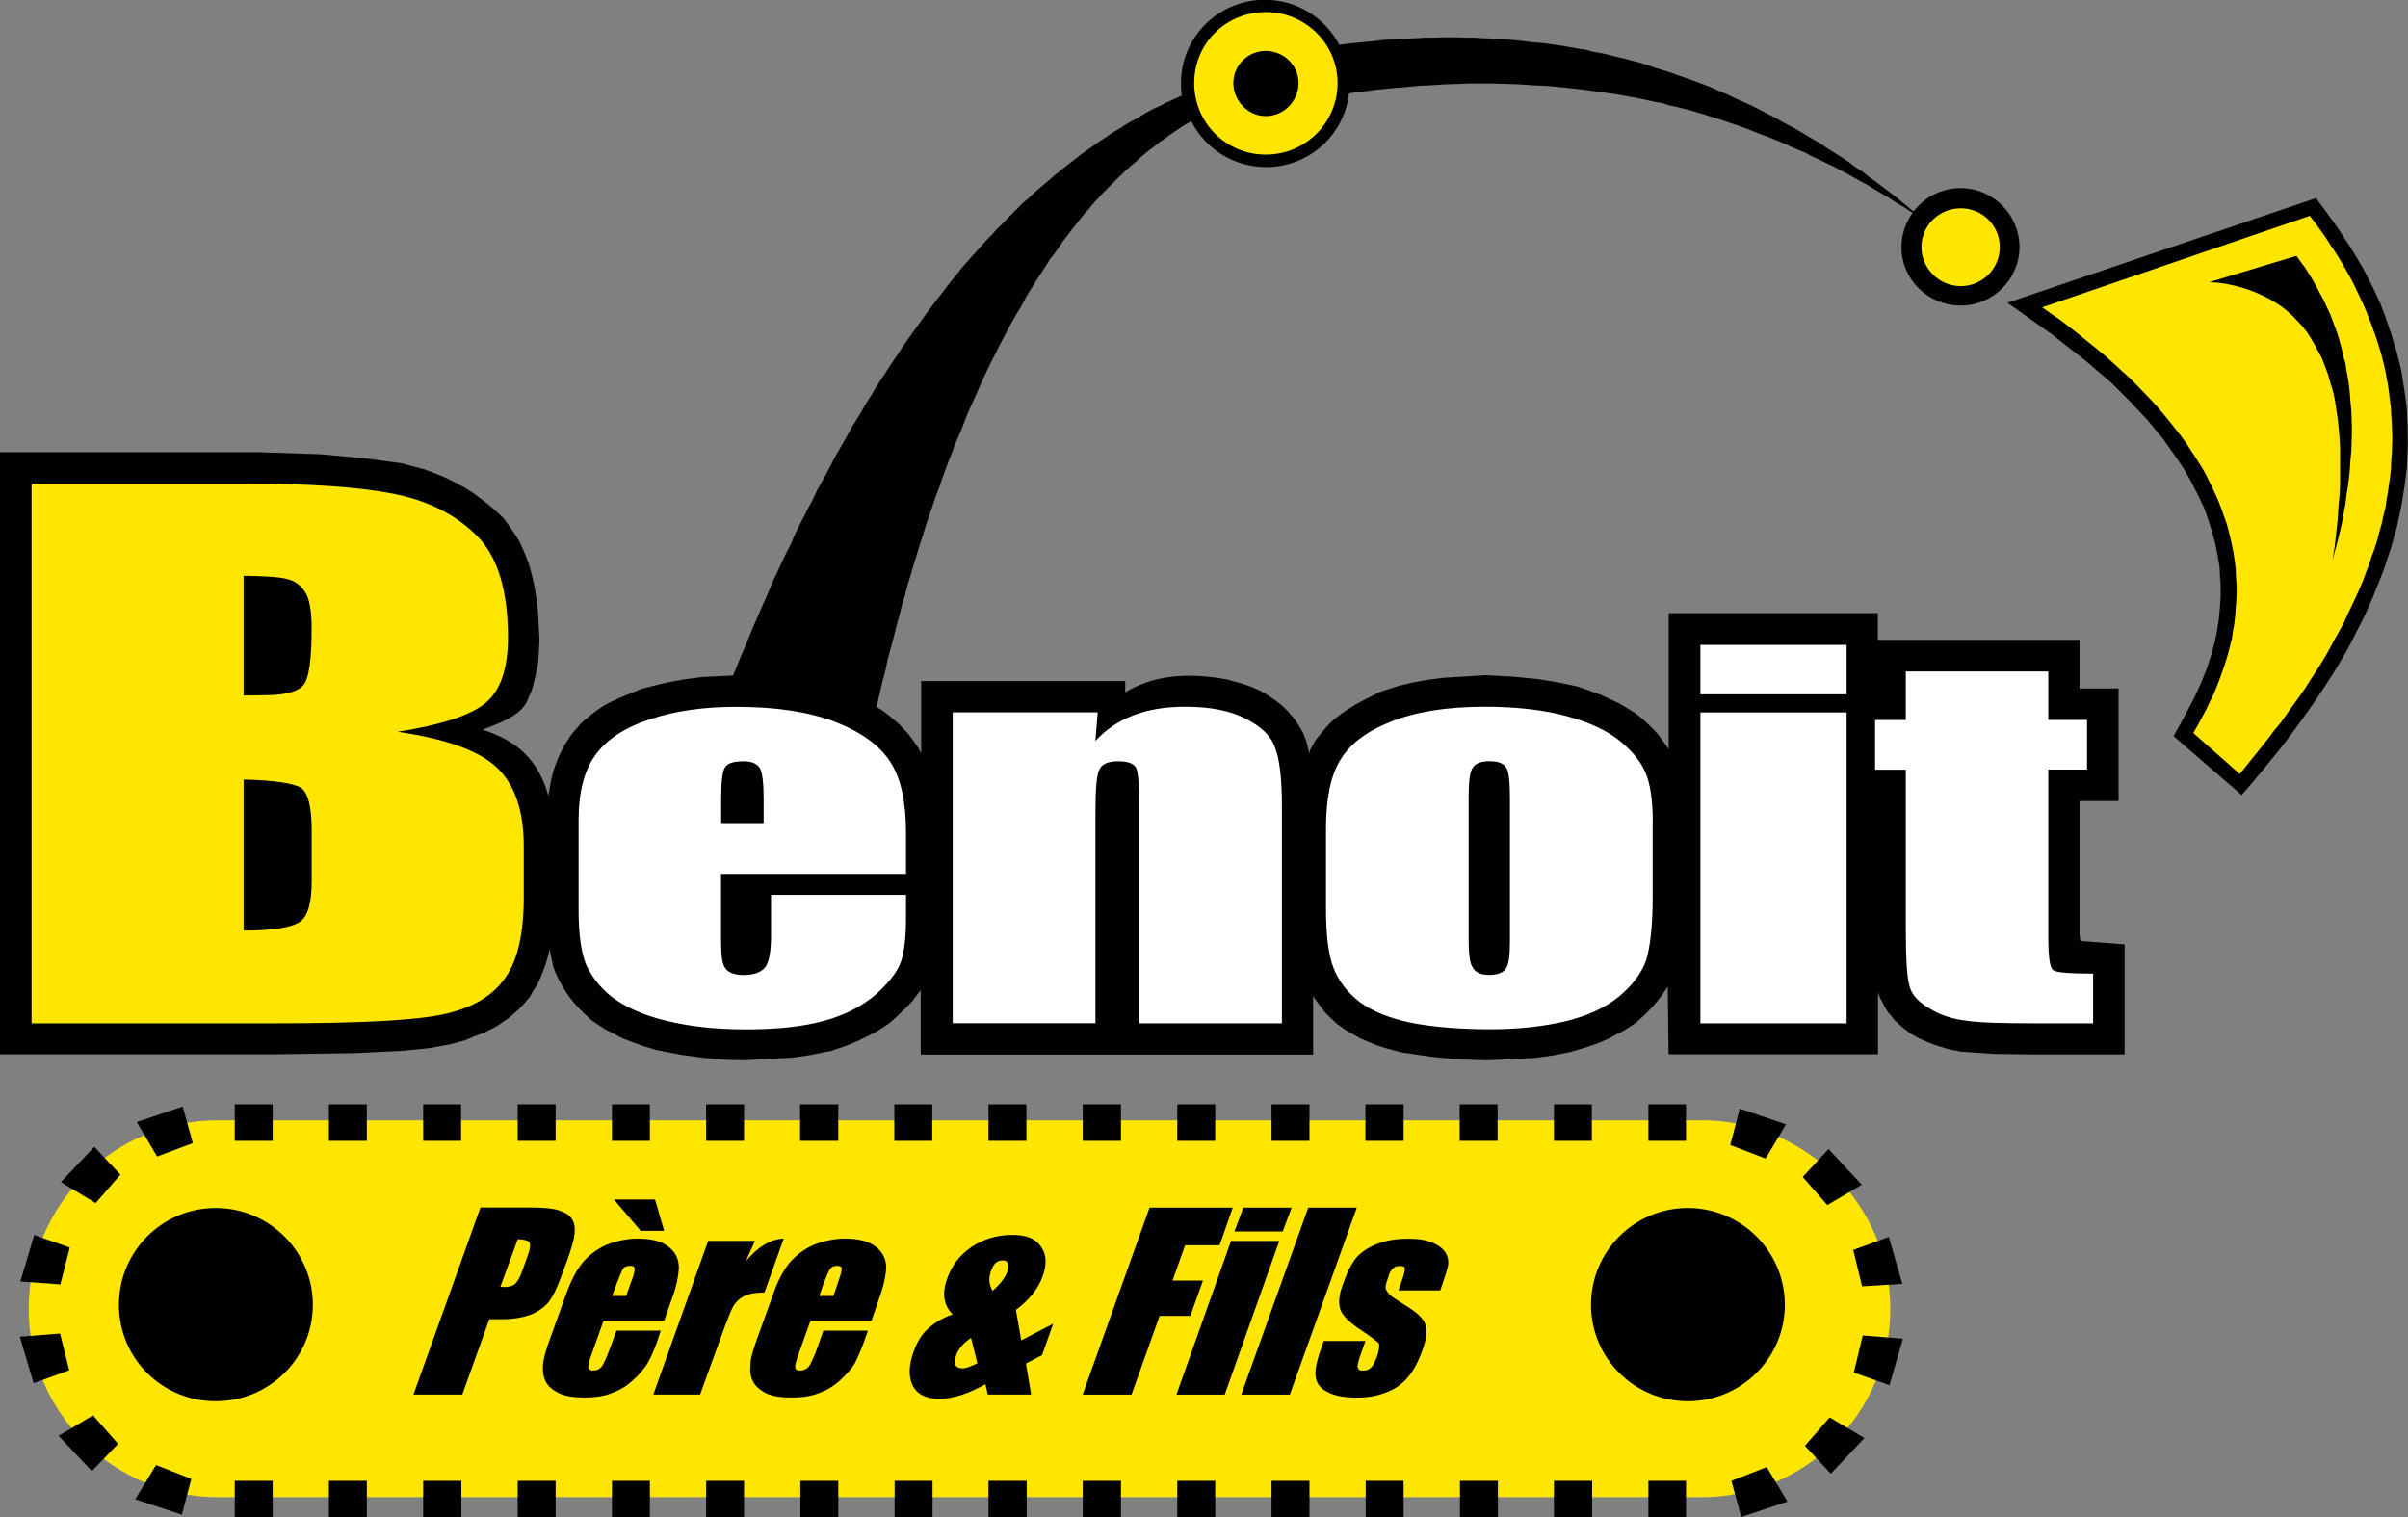
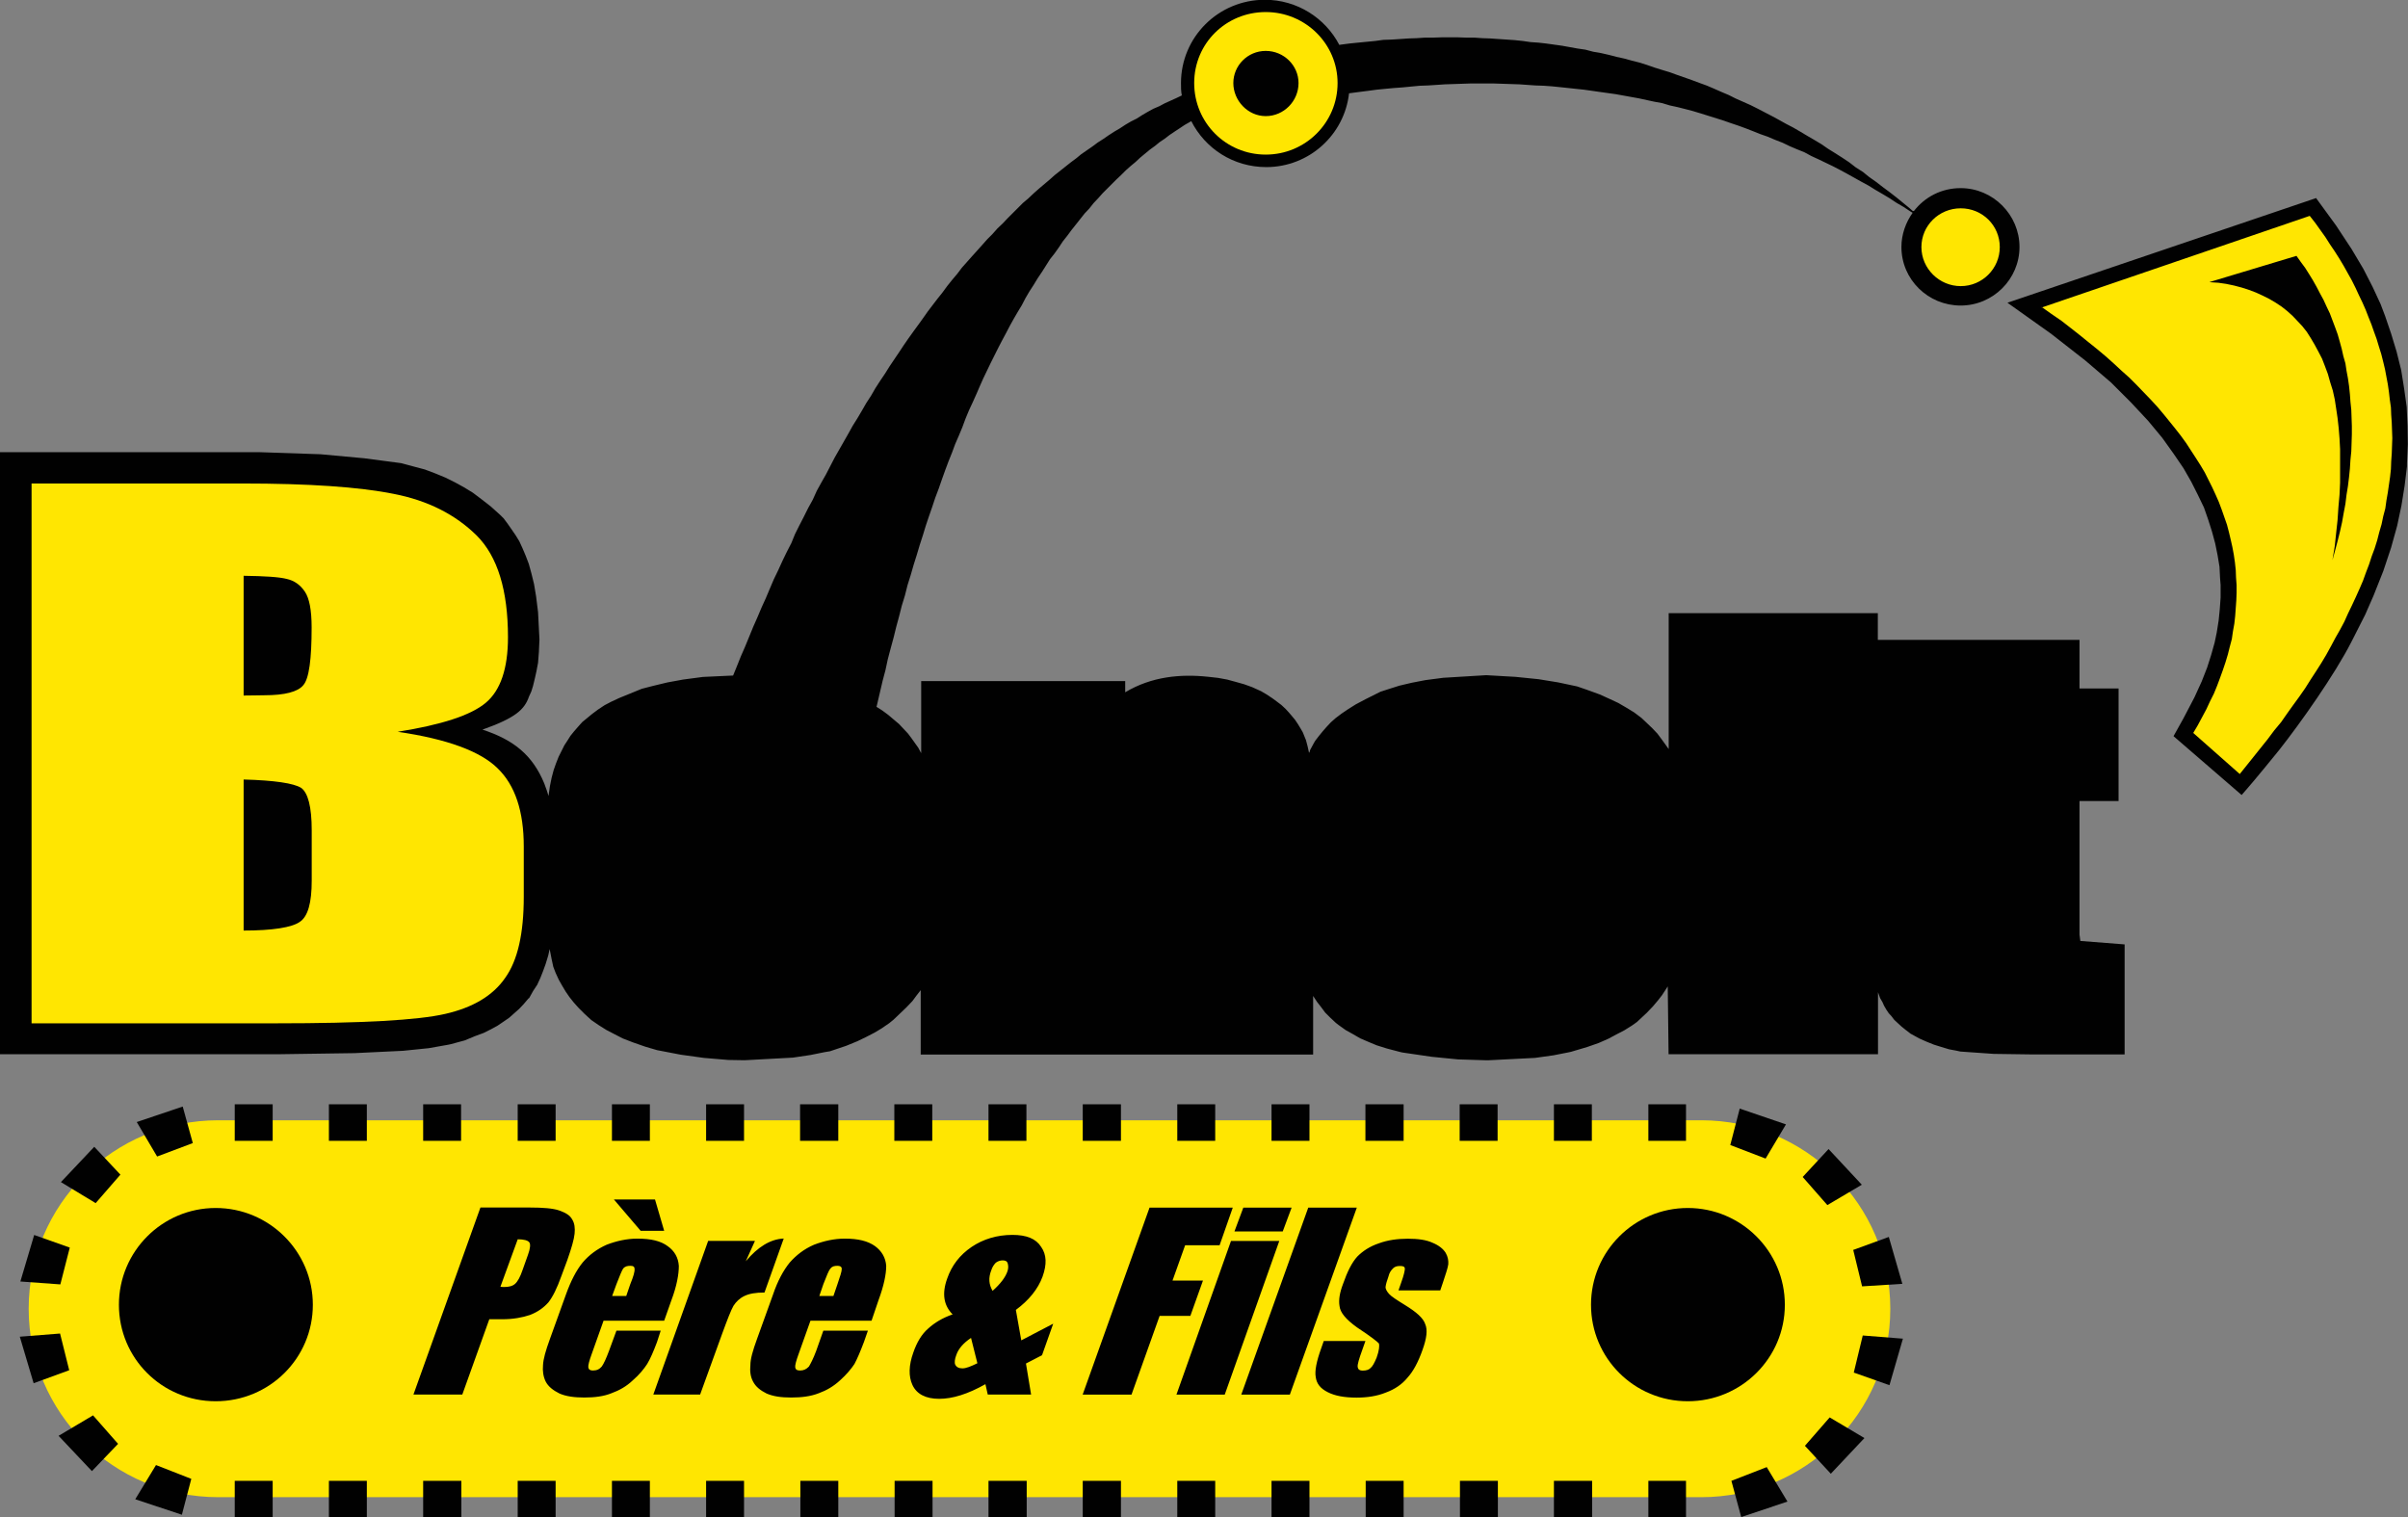
<svg xmlns="http://www.w3.org/2000/svg" id="b" data-name="Calque 2" viewBox="0 0 257.78 162.41">
  <rect x="0" y="0" width="257.78" height="162.41" fill="#808080" stroke="none" />
  <g id="c" data-name="Calque 1">
    <g>
      <path d="M202.36,140.11c0,11.13-9.07,20.17-20.24,20.17H23.37c-11.23,0-20.3-9.04-20.3-20.17s9.07-20.18,20.3-20.18H182.12c11.16,0,20.24,9.04,20.24,20.18Z" style="fill: #ffe601; fill-rule: evenodd;" />
      <path d="M204.88,22.6c1.17-1.51,2.95-2.46,5.01-2.46,3.47,0,6.3,2.86,6.3,6.3s-2.83,6.27-6.3,6.27-6.34-2.77-6.34-6.27c0-1.35,.46-2.61,1.2-3.66l-.25-.15-.74-.49-.74-.43-.74-.49-.77-.46-.74-.43-.74-.46-.74-.4-.77-.43-.77-.43-.74-.4-.77-.4-.77-.37-.77-.37-.8-.37-.74-.4-.77-.31-.8-.34-.77-.37-.8-.31-.8-.34-.8-.28-.77-.31-.8-.31-.77-.28-.83-.28-.8-.28-.8-.25-.8-.25-.8-.25-.83-.25-.8-.21-.83-.21-.83-.18-.83-.25-.83-.15-.83-.18-.83-.18-.83-.15-.83-.15-.83-.15-.86-.12-.86-.12-.83-.12-.86-.12-.86-.09-.83-.09-.86-.09-.89-.09-.83-.06-.89-.03-.86-.06-.86-.06-.89-.03-.89-.03-.89-.03h-2.65l-.89,.03-.89,.03-.89,.03-.89,.06-.92,.06-.86,.03-.95,.09-.92,.09-.86,.06-.95,.09-.92,.09-.89,.12-.95,.12-1.14,.15c-.49,4.43-4.27,7.9-8.86,7.9-3.54,0-6.55-2-8.03-4.92l-.15,.09-.55,.31-.55,.37-.52,.34-.55,.37-.52,.4-.55,.37-.49,.4-.55,.4-.52,.43-.52,.43-.49,.46-.52,.43-.52,.46-.49,.49-.52,.49-.46,.46-.52,.52-.49,.49-.49,.55-.49,.52-.46,.58-.49,.52-.46,.58-.49,.62-.46,.58-.46,.62-.46,.58-.43,.65-.46,.65-.49,.62-.43,.68-.43,.68-.46,.68-.43,.71-.46,.71-.4,.68-.4,.77-.43,.71-.43,.74-.43,.77-.4,.77-.43,.8-.4,.77-.4,.8-.4,.8-.4,.83-.4,.83-.37,.83-.37,.86-.4,.89-.4,.86-.37,.89-.34,.92-.37,.89-.4,.92-.34,.92-.37,.92-.37,.99-.34,.95-.34,.98-.37,.98-.34,1.02-.34,.98-.34,1.01-.31,1.02-.34,1.05-.31,1.04-.34,1.08-.31,1.08-.34,1.08-.28,1.11-.34,1.11-.28,1.11-.31,1.14-.28,1.14-.31,1.14-.31,1.17-.25,1.17-.31,1.17-.28,1.2-.28,1.2-.09,.37,.49,.31,.18,.12,.58,.43,.58,.49,.58,.49,.49,.52,.46,.49,.37,.49,.37,.52,.37,.52,.31,.58v-7.72h21.84v1.2c2.83-1.69,5.91-1.97,8.86-1.66l1.08,.12,.98,.18,.92,.25,.89,.25,.86,.31,.95,.43,.58,.34,.65,.43,.46,.34,.49,.37,.46,.43,.34,.37,.34,.4,.31,.37,.31,.46,.28,.46,.25,.43,.25,.62,.09,.22,.18,.68,.15,.68,.06-.09,.06-.22,.4-.74,.15-.25,.4-.52,.4-.49,.43-.49,.43-.46,.52-.46,.65-.49,.68-.46,.83-.52,1.04-.55,1.6-.8,.86-.28,1.17-.37,1.32-.31,1.45-.28,1.91-.25,4.61-.28,3.14,.18,2.46,.25,2.09,.34,2.03,.43,1.08,.37,1.35,.49,1.08,.49,.92,.43,.89,.52,.8,.49,.77,.58,.49,.46,.68,.65,.55,.58,.43,.58,.4,.55,.37,.52v-14.55h22.39v2.86h21.59v5.2h4.18v12.05h-4.18v14.3l.09,.68,4.74,.37v11.78h-9.78l-4.24-.06-3.57-.25-.4-.09-.8-.15-.83-.25-.8-.25-.77-.31-.77-.34-.95-.52-.52-.4-.46-.37-.4-.37-.37-.34-.28-.37-.31-.34-.25-.37-.25-.43-.18-.4-.25-.43-.22-.62v6.64h-22.42l-.09-7.26-.28,.43-.34,.52-.43,.55-.55,.65-.65,.68-1.05,.98-.52,.37-.83,.52-.83,.43-.86,.46-1.04,.46-1.23,.43-1.75,.52-.28,.06-1.57,.31-2,.28-4.92,.25h-.43l-2.89-.09-2.83-.28-3.14-.46-.37-.09-1.29-.34-1.08-.34-.89-.37-.86-.37-.8-.46-.77-.43-.77-.55-.28-.22-.62-.58-.52-.52-.43-.58-.43-.55-.43-.65v6.27h-42.01v-6.89l-.43,.55-.46,.62-.65,.68-1.38,1.32-.46,.37-.8,.55-.77,.46-.89,.46-.95,.46-1.2,.49-1.72,.58-.55,.09-1.54,.31-1.88,.28-5.17,.28-1.75-.03-2.61-.22-2.46-.34-2.55-.49-1.26-.37-1.32-.46-1.11-.43-.89-.46-.83-.43-.83-.52-.8-.55-.71-.65-.65-.65-.52-.58-.46-.58-.4-.58-.37-.62-.37-.65-.34-.74-.25-.65-.18-.83-.18-.92-.03-.15-.15,.68-.28,.92-.28,.77-.28,.71-.34,.74-.43,.65-.43,.77-.09,.06-.49,.58-.49,.52-.52,.46-.55,.49-.58,.4-.68,.46-.68,.37-.8,.4-.92,.34-1.11,.46-1.48,.4-.28,.06-2.09,.37-2.74,.28-5.2,.25-8.33,.12H0V48.41H27.83l6.49,.22,4.67,.43,3.94,.52,.12,.03,1.26,.34,1.17,.31,1.14,.43,1.11,.46,.98,.49,.95,.52,.95,.58,.98,.74,.95,.74,1.02,.92,.37,.37,.43,.58,.43,.62,.4,.58,.4,.65,.34,.74,.34,.8,.34,.89,.28,1.02,.28,1.14,.22,1.32,.21,1.69,.15,2.92-.06,1.32-.09,1.17-.18,.95-.18,.8-.18,.74-.18,.58-.25,.55c-.49,1.41-1.45,2.28-4.98,3.54,3.32,1.08,5.35,2.71,6.61,5.75l.28,.77,.18,.58,.15-1.05,.18-.89,.22-.83,.25-.71,.28-.71,.31-.62,.31-.62,.34-.52,.31-.49,.37-.46,.4-.46,.49-.55,.49-.4,.52-.43,.65-.49,.74-.49,.71-.37,.86-.4,2.4-.98,1.2-.31,1.54-.37,1.69-.31,2.12-.28,3.23-.15,.4-.98,.43-1.08,.46-1.05,.43-1.05,.43-1.05,.46-1.04,.43-1.02,.46-1.01,.43-1.02,.43-1.01,.46-.95,.46-1.01,.46-.95,.49-.95,.4-.98,.46-.92,.49-.95,.46-.92,.49-.89,.43-.95,.49-.89,.49-.86,.46-.89,.46-.89,.49-.86,.49-.86,.49-.86,.46-.83,.52-.83,.49-.83,.46-.8,.52-.8,.46-.8,.52-.8,.52-.77,.46-.74,.52-.77,.52-.77,.49-.74,.49-.71,.55-.77,.52-.71,.49-.68,.52-.74,.52-.68,.52-.68,.52-.65,.52-.71,.52-.65,.55-.65,.49-.65,.55-.62,.55-.62,.55-.61,.52-.58,.55-.62,.55-.55,.55-.62,.55-.52,.52-.55,.55-.55,.55-.55,.55-.55,.58-.49,.55-.52,.55-.49,.58-.49,.58-.49,.55-.49,.58-.46,.58-.46,.58-.46,.58-.43,.52-.43,.62-.43,.58-.4,.58-.43,.58-.37,.58-.4,.62-.4,.58-.34,.61-.4,.58-.34,.62-.31,.58-.37,.58-.34,.62-.34,.65-.28,.58-.31,.62-.28,.62-.28,.58-.28c-.09-.43-.09-.86-.09-1.32,0-4.92,4-8.92,8.98-8.92,3.44,0,6.46,1.94,7.97,4.83l.18-.03,.92-.12,.89-.09,.92-.09,.92-.09,.89-.12,.89-.03,.92-.06,.86-.06,.89-.03,.89-.06h.89l.89-.03h1.75l.86,.03h.89l.86,.06,.86,.03,.86,.06,.89,.06,.86,.06,.86,.09,.83,.12,.86,.06,.8,.09,.86,.12,.86,.12,.83,.15,.83,.15,.83,.12,.83,.22,.86,.15,.83,.19,.8,.21,.83,.18,.8,.22,.83,.21,.8,.25,.8,.28,.8,.25,.83,.25,.77,.28,.8,.28,.8,.28,.83,.31,.77,.28,.8,.34,.77,.34,.8,.34,.74,.37,.77,.34,.83,.37,.74,.37,.77,.4,.77,.4,.74,.4,.77,.43,.77,.4,.74,.43,.77,.46,.74,.43,.77,.46,.71,.49,.74,.46,.77,.49,.74,.49,.71,.55,.77,.49,.68,.55,.74,.52,.71,.55,.74,.55,.71,.55,.71,.58,.71,.58,.31,.28Zm43.05-1.41l2.15,2.95,1.66,2.52,1.26,2.12,.98,1.91,.86,1.85,.49,1.29,.65,1.91,.58,1.91,.49,1.97,.31,1.94,.28,2,.09,2.03,.03,1.97-.09,2v.37l-.25,2.06-.34,2.12-.46,2.18-.65,2.34-.83,2.49-1.05,2.65-.89,2.03-1.48,2.92c-1.81,3.54-5.44,8.67-7.72,11.56-2.34,2.89-3.35,4.06-4.03,4.83l-7.29-6.3,1.08-1.94,1.17-2.24,.77-1.69,.58-1.48,.43-1.35,.37-1.32,.22-1.05,.21-1.32,.12-1.2,.09-1.26v-1.32l-.06-.77-.06-1.2-.21-1.26-.25-1.23-.34-1.26-.4-1.26-.46-1.32-.65-1.35-.71-1.41-.83-1.45-1.05-1.54-1.23-1.72-1.51-1.82-1.81-1.94-2.18-2.18-2.74-2.34-3.66-2.86-4.67-3.32,33-11.19Z" style="fill: #010101; fill-rule: evenodd;" />
      <path d="M143.19,8.89c0,4.24-3.44,7.66-7.69,7.66s-7.66-3.41-7.66-7.66,3.41-7.6,7.66-7.6,7.69,3.41,7.69,7.6Zm-4.18,0c0-1.88-1.57-3.44-3.51-3.44s-3.47,1.57-3.47,3.44,1.54,3.54,3.47,3.54,3.51-1.6,3.51-3.54Zm75.07,17.56c0,2.31-1.88,4.18-4.18,4.18s-4.21-1.88-4.21-4.18,1.88-4.15,4.21-4.15,4.18,1.85,4.18,4.15ZM3.38,51.76H25.93c7.14,0,12.52,.37,16.21,1.11,3.66,.71,6.61,2.21,8.89,4.46,2.24,2.24,3.35,5.87,3.35,10.89,0,3.35-.8,5.69-2.37,7.01-1.6,1.35-4.77,2.37-9.44,3.11,5.29,.77,8.86,2.09,10.7,3.91,1.88,1.82,2.8,4.61,2.8,8.37v5.38c0,3.94-.65,6.83-2,8.7-1.32,1.91-3.47,3.17-6.4,3.84-2.92,.68-8.98,1.01-18.08,1.01H3.38V51.76Zm22.7,31.68v16.18c3.14,0,5.17-.34,6-.92,.89-.58,1.29-2.06,1.29-4.43v-5.38c0-2.52-.4-4.03-1.14-4.55-.8-.49-2.83-.8-6.15-.89Zm0-21.8v12.82c.95,0,1.69-.03,2.21-.03,2.21,0,3.6-.37,4.18-1.08,.62-.71,.89-2.8,.89-6.18,0-1.88-.25-3.11-.71-3.81-.49-.74-1.14-1.2-1.94-1.38-.8-.21-2.37-.31-4.64-.34Zm192.49-28.72l28.69-9.81,.58,.74,.55,.77,.55,.77,.49,.77,.52,.77,.49,.77,.46,.77,.43,.77,.43,.77,.4,.8,.37,.8,.37,.77,.34,.77,.31,.8,.31,.77,.28,.8,.28,.77,.25,.83,.25,.8,.21,.83,.19,.8,.15,.8,.15,.8,.12,.83,.09,.8,.12,.83,.03,.8,.06,.83,.03,.83,.03,.83-.03,.83-.03,.83-.06,.83-.03,.83-.09,.83-.12,.83-.12,.83-.15,.86-.12,.86-.22,.83-.18,.86-.25,.86-.22,.86-.28,.89-.31,.83-.28,.86-.34,.89-.31,.86-.37,.86-.4,.89-.4,.86-.43,.89-.4,.89-.46,.86-.49,.86-.49,.92-.49,.89-.55,.92-.55,.86-.58,.89-.58,.92-.62,.89-.65,.89-.68,.95-.62,.89-.74,.89-.71,.95-2.98,3.72-4.98-4.4,.49-.83,.46-.86,.46-.86,.37-.8,.43-.86,.34-.83,.31-.83,.31-.86,.28-.83,.25-.83,.21-.83,.22-.83,.12-.83,.15-.83,.09-.83,.06-.83,.06-.83,.03-.8v-.83l-.06-.8-.03-.8-.09-.83-.12-.83-.15-.8-.18-.8-.19-.8-.21-.8-.28-.8-.28-.8-.31-.83-.34-.77-.37-.8-.4-.8-.4-.8-.46-.77-.49-.77-.52-.8-.52-.8-.58-.8-.58-.74-.62-.77-.65-.8-.65-.77-.71-.77-.77-.8-.74-.77-.77-.77-.83-.74-.83-.77-.86-.77-.92-.77-.92-.74-.95-.77-.98-.77-.99-.77-1.08-.74-1.04-.74Zm17.99-2.71l.92,.06,.83,.12,.86,.18,.83,.22,.77,.25,.74,.28,.74,.34,.68,.34,.68,.4,.65,.43,.58,.46,.58,.52,.52,.55,.52,.55,.49,.62,.43,.68,.4,.68,.4,.74,.4,.77,.31,.8,.31,.83,.25,.89,.28,.89,.21,.95,.15,.98,.15,1.01,.12,1.08,.09,1.11,.06,1.14v3.6l-.06,1.29-.12,1.35-.09,1.35-.15,1.38-.15,1.41-.25,1.51,.28-1.02,.28-1.05,.25-1.01,.22-.98,.18-1.02,.18-.95,.12-.98,.15-.92,.12-.98,.09-.89,.06-.95,.09-.89,.03-.92,.03-.92v-.89l-.03-.86-.03-.86-.09-.86-.06-.83-.09-.86-.12-.83-.15-.8-.12-.8-.22-.77-.18-.8-.21-.77-.22-.77-.28-.77-.28-.74-.28-.74-.34-.71-.34-.74-.37-.68-.37-.71-.4-.71-.4-.65-.43-.68-.46-.62-.46-.65-9.29,2.8Z" style="fill: #ffe601; fill-rule: evenodd;" />
-       <path d="M219.27,71.87v5.2h4.15v5.32h-4.15v17.84c0,2.15,.15,3.35,.52,3.63,.34,.25,1.75,.37,4.28,.37v5.32h-6.15c-3.51,0-5.97-.06-7.44-.28-1.51-.18-2.83-.62-3.94-1.32-1.17-.68-1.88-1.45-2.12-2.37-.28-.89-.4-2.98-.4-6.27v-16.91h-3.29v-5.32h3.29v-5.2h15.25Zm-21.59,4.4v33.28h-15.65v-33.28h15.65Zm0-7.23v5.29h-15.65v-5.29h15.65Zm-20.76,18.94v8.15c0,3.04-.28,5.23-.68,6.61-.46,1.38-1.48,2.74-2.92,3.94-1.51,1.23-3.41,2.09-5.72,2.65-2.34,.55-5.01,.86-8.03,.86-3.38,0-6.24-.25-8.58-.71-2.31-.49-4.18-1.26-5.47-2.24-1.26-.98-2.21-2.18-2.77-3.63-.55-1.41-.8-3.54-.8-6.33v-8.58c0-3.11,.46-5.54,1.48-7.26,1.02-1.75,2.83-3.14,5.47-4.18,2.58-1.04,5.94-1.6,10.03-1.6,3.41,0,6.37,.34,8.83,1.02,2.43,.65,4.34,1.57,5.66,2.65,1.35,1.11,2.24,2.21,2.74,3.41,.49,1.14,.77,2.89,.77,5.26Zm-15.28-2.58c0-1.72-.12-2.83-.4-3.23-.28-.46-.89-.68-1.78-.68s-1.51,.22-1.78,.68c-.34,.4-.46,1.51-.46,3.23v15.13c0,1.6,.12,2.64,.46,3.07,.28,.52,.89,.77,1.72,.77,.92,0,1.51-.25,1.81-.68,.31-.46,.43-1.38,.43-2.86v-15.44Zm-44.13-9.13l-.25,3.05c1.11-1.2,2.46-2.12,4.06-2.74,1.63-.62,3.44-.92,5.54-.92,2.65,0,4.77,.4,6.46,1.26,1.66,.83,2.74,1.84,3.17,3.11,.49,1.23,.74,3.29,.74,6.21v23.31h-15.28v-23.13c0-2.28-.09-3.66-.31-4.18-.25-.49-.86-.74-1.91-.74-1.11,0-1.75,.28-2.03,.86-.31,.58-.43,2.12-.43,4.64v22.54h-15.28v-33.28h15.53Zm-20.51,17.28h-19.81v7.23c0,1.51,.12,2.49,.49,2.92,.31,.43,.99,.68,1.91,.68,1.17,0,1.94-.31,2.37-.89,.37-.55,.58-1.66,.58-3.32v-4.37h14.45v2.46c0,2.03-.18,3.63-.55,4.71-.4,1.11-1.32,2.28-2.74,3.54-1.45,1.23-3.29,2.18-5.47,2.77-2.21,.62-5.01,.92-8.33,.92s-6.09-.31-8.55-.92c-2.49-.58-4.4-1.48-5.81-2.52-1.35-1.08-2.28-2.31-2.83-3.57-.49-1.29-.77-3.17-.77-5.66v-9.78c0-2.89,.58-5.2,1.75-6.86,1.2-1.69,3.14-2.98,5.84-3.87,2.71-.92,5.81-1.35,9.32-1.35,4.27,0,7.81,.55,10.61,1.63,2.8,1.11,4.74,2.52,5.87,4.3,1.14,1.78,1.66,4.31,1.66,7.53v4.43Zm-15.25-5.44v-2.49c0-1.75-.12-2.86-.4-3.38-.31-.49-.86-.74-1.75-.74-1.11,0-1.75,.22-2,.68-.28,.4-.4,1.57-.4,3.44v2.49h4.55Z" style="fill: #fff; fill-rule: evenodd;" />
      <path d="M33.49,139.68c0,5.72-4.64,10.33-10.4,10.33s-10.36-4.61-10.36-10.33,4.64-10.36,10.36-10.36,10.4,4.64,10.4,10.36Z" style="fill: #010101; fill-rule: evenodd;" />
      <path d="M191.07,139.68c0,5.72-4.67,10.33-10.39,10.33s-10.36-4.61-10.36-10.33,4.64-10.36,10.36-10.36,10.39,4.64,10.39,10.36Z" style="fill: #010101; fill-rule: evenodd;" />
      <rect x="35.21" y="118.22" width="4.06" height="3.91" style="fill: #010101;" />
      <rect x="45.3" y="118.22" width="4.06" height="3.91" style="fill: #010101;" />
      <rect x="55.42" y="118.22" width="4.06" height="3.91" style="fill: #010101;" />
      <rect x="65.51" y="118.22" width="4.06" height="3.91" style="fill: #010101;" />
      <rect x="75.59" y="118.22" width="4.06" height="3.91" style="fill: #010101;" />
      <rect x="85.65" y="118.22" width="4.09" height="3.91" style="fill: #010101;" />
      <rect x="95.74" y="118.22" width="4.06" height="3.91" style="fill: #010101;" />
      <rect x="105.82" y="118.22" width="4.06" height="3.91" style="fill: #010101;" />
      <rect x="115.91" y="118.22" width="4.09" height="3.91" style="fill: #010101;" />
      <rect x="126.03" y="118.22" width="4.06" height="3.91" style="fill: #010101;" />
      <rect x="136.12" y="118.22" width="4.06" height="3.91" style="fill: #010101;" />
      <rect x="146.17" y="118.22" width="4.09" height="3.91" style="fill: #010101;" />
      <rect x="156.26" y="118.22" width="4.06" height="3.91" style="fill: #010101;" />
      <rect x="166.35" y="118.22" width="4.06" height="3.91" style="fill: #010101;" />
      <rect x="176.46" y="118.22" width="4.03" height="3.91" style="fill: #010101;" />
      <rect x="25.13" y="158.53" width="4.06" height="3.88" style="fill: #010101;" />
      <rect x="35.21" y="158.53" width="4.06" height="3.88" style="fill: #010101;" />
      <rect x="45.3" y="158.53" width="4.09" height="3.88" style="fill: #010101;" />
      <rect x="55.42" y="158.53" width="4.06" height="3.88" style="fill: #010101;" />
      <rect x="65.51" y="158.53" width="4.06" height="3.88" style="fill: #010101;" />
      <rect x="75.59" y="158.53" width="4.06" height="3.88" style="fill: #010101;" />
      <rect x="85.68" y="158.53" width="4.06" height="3.88" style="fill: #010101;" />
      <rect x="95.77" y="158.53" width="4.06" height="3.88" style="fill: #010101;" />
      <rect x="105.82" y="158.53" width="4.09" height="3.88" style="fill: #010101;" />
      <rect x="115.91" y="158.53" width="4.09" height="3.88" style="fill: #010101;" />
      <rect x="126.03" y="158.53" width="4.06" height="3.88" style="fill: #010101;" />
      <rect x="136.12" y="158.53" width="4.06" height="3.88" style="fill: #010101;" />
      <rect x="146.2" y="158.53" width="4.06" height="3.88" style="fill: #010101;" />
      <rect x="156.29" y="158.53" width="4.06" height="3.88" style="fill: #010101;" />
      <rect x="166.35" y="158.53" width="4.09" height="3.88" style="fill: #010101;" />
      <rect x="176.46" y="158.53" width="4.03" height="3.88" style="fill: #010101;" />
      <polygon points="10.24 128.8 6.52 126.55 10.09 122.77 12.89 125.75 10.24 128.8" style="fill: #010101; fill-rule: evenodd;" />
      <polygon points="6.46 137.5 2.18 137.19 3.66 132.21 7.47 133.56 6.46 137.5" style="fill: #010101; fill-rule: evenodd;" />
      <polygon points="6.43 142.76 7.41 146.69 3.6 148.08 2.12 143.1 6.43 142.76" style="fill: #010101; fill-rule: evenodd;" />
      <polygon points="9.96 151.52 12.64 154.57 9.84 157.49 6.27 153.71 9.96 151.52" style="fill: #010101; fill-rule: evenodd;" />
      <polygon points="16.7 156.84 20.48 158.32 19.47 162.16 14.48 160.5 16.7 156.84" style="fill: #010101; fill-rule: evenodd;" />
      <polygon points="16.82 123.81 14.64 120.12 19.56 118.46 20.64 122.37 16.82 123.81" style="fill: #010101; fill-rule: evenodd;" />
      <polygon points="195.62 129.01 192.98 126 195.75 123.01 199.31 126.83 195.62 129.01" style="fill: #010101; fill-rule: evenodd;" />
      <polygon points="199.34 137.71 198.39 133.81 202.2 132.42 203.65 137.44 199.34 137.71" style="fill: #010101; fill-rule: evenodd;" />
      <polygon points="199.41 142.97 203.71 143.31 202.27 148.29 198.45 146.94 199.41 142.97" style="fill: #010101; fill-rule: evenodd;" />
      <polygon points="195.87 151.74 199.59 153.95 195.99 157.77 193.22 154.78 195.87 151.74" style="fill: #010101; fill-rule: evenodd;" />
      <polygon points="189.13 157.06 191.35 160.75 186.4 162.41 185.35 158.53 189.13 157.06" style="fill: #010101; fill-rule: evenodd;" />
      <polygon points="189.01 124.03 185.23 122.58 186.24 118.68 191.19 120.37 189.01 124.03" style="fill: #010101; fill-rule: evenodd;" />
      <path d="M154.17,138.14h-4.46l.31-.89c.28-.77,.37-1.26,.37-1.41,0-.25-.18-.31-.52-.31-.31,0-.55,.06-.74,.25-.21,.21-.4,.46-.49,.86-.18,.49-.28,.86-.31,1.11-.03,.21,.12,.49,.37,.77,.25,.28,.83,.65,1.72,1.2,1.2,.74,1.94,1.38,2.15,2.03,.28,.62,.15,1.54-.28,2.74-.46,1.32-1.01,2.34-1.63,3.01-.55,.68-1.35,1.23-2.28,1.57-.98,.4-2.03,.55-3.17,.55-1.29,0-2.31-.19-3.07-.58-.8-.4-1.2-.92-1.29-1.63-.12-.65,.09-1.69,.58-3.05l.28-.8h4.46l-.37,1.05c-.31,.86-.49,1.45-.46,1.72,.03,.25,.18,.4,.55,.4s.65-.09,.83-.28c.22-.18,.4-.52,.65-1.11,.28-.77,.31-1.29,.25-1.51-.15-.18-.89-.77-2.34-1.72-1.2-.86-1.81-1.6-1.88-2.28-.12-.68,.03-1.48,.37-2.37,.46-1.32,.95-2.31,1.54-2.95,.58-.58,1.32-1.08,2.31-1.41,.92-.34,1.97-.49,3.08-.49s1.97,.12,2.65,.43c.68,.28,1.14,.65,1.41,1.08,.25,.43,.31,.86,.28,1.23-.06,.43-.28,1.05-.55,1.88l-.31,.92Zm-8.92-8.86l-7.17,20.02h-5.2l7.17-20.02h5.2Zm-6.98,0l-.95,2.55h-5.17l.95-2.55h5.17Zm-1.32,3.57l-5.84,16.45h-5.17l5.84-16.45h5.17Zm-13.9-3.57h8.92l-1.41,4.03h-3.69l-1.35,3.78h3.26l-1.35,3.78h-3.29l-3.01,8.43h-5.23l7.16-20.02Zm-10.3,12.42l-1.2,3.38-1.72,.89,.55,3.32h-4.64l-.25-1.11c-1.91,1.08-3.54,1.57-4.95,1.57s-2.4-.49-2.86-1.48c-.43-.92-.4-2.12,.09-3.47,.37-1.08,.89-1.97,1.6-2.58,.68-.62,1.54-1.14,2.61-1.51-.95-.95-1.17-2.21-.58-3.84,.49-1.41,1.35-2.52,2.61-3.38,1.23-.83,2.71-1.29,4.37-1.29,1.51,0,2.52,.4,3.08,1.29,.58,.83,.62,1.85,.15,3.17-.49,1.35-1.48,2.55-2.86,3.57l.58,3.26,3.41-1.78Zm-6.49-3.51c.83-.74,1.38-1.45,1.6-2.12,.09-.31,.09-.52,.03-.77-.06-.28-.25-.37-.55-.37-.28,0-.52,.09-.74,.25-.21,.22-.37,.46-.49,.83-.31,.8-.25,1.51,.15,2.18Zm-1.63,7.75l-.68-2.71c-.83,.55-1.35,1.17-1.57,1.81-.18,.46-.22,.86-.12,1.05,.12,.25,.37,.4,.77,.4s.92-.22,1.6-.55Zm-11.32-4.55h-6.55l-1.26,3.54c-.28,.77-.4,1.23-.37,1.45,.03,.22,.18,.34,.52,.34,.4,0,.68-.15,.95-.43,.18-.31,.46-.83,.77-1.66l.77-2.18h4.77l-.43,1.23c-.37,.98-.71,1.78-1.01,2.34-.34,.52-.86,1.14-1.54,1.75-.71,.65-1.45,1.08-2.28,1.38-.86,.34-1.85,.46-2.95,.46s-1.91-.12-2.64-.43c-.68-.34-1.17-.74-1.45-1.29-.28-.52-.34-1.11-.28-1.75,0-.65,.25-1.54,.71-2.8l1.72-4.77c.49-1.45,1.11-2.58,1.78-3.41,.71-.8,1.54-1.45,2.61-1.91,1.05-.4,2.15-.65,3.29-.65,1.41,0,2.46,.25,3.23,.8,.71,.52,1.14,1.23,1.2,2.12,0,.89-.25,2.12-.83,3.69l-.74,2.18Zm-4.09-2.65l.43-1.26c.28-.83,.46-1.35,.46-1.63,0-.25-.18-.34-.46-.34-.34,0-.58,.06-.77,.31-.15,.18-.4,.77-.74,1.66l-.43,1.26h1.51Zm-8.4-5.9l-.98,2.18c1.29-1.54,2.64-2.37,4.06-2.43l-2.06,5.78c-.95,0-1.63,.12-2.15,.37-.52,.25-.89,.62-1.17,1.05-.25,.43-.65,1.45-1.23,3.04l-2.34,6.46h-5.01l5.87-16.45h5.01Zm-15.1-4.43h4.4l.98,3.35h-2.52l-2.86-3.35Zm5.41,12.98h-6.52l-1.26,3.54c-.28,.77-.4,1.23-.37,1.45,.03,.22,.18,.34,.49,.34,.43,0,.71-.15,.95-.43,.22-.31,.46-.83,.77-1.66l.8-2.18h4.74l-.4,1.23c-.37,.98-.71,1.78-1.05,2.34-.34,.52-.83,1.14-1.54,1.75-.68,.65-1.45,1.08-2.28,1.38-.83,.34-1.82,.46-2.92,.46-1.05,0-1.94-.12-2.65-.43-.68-.34-1.2-.74-1.48-1.29-.25-.52-.34-1.11-.28-1.75,.03-.65,.28-1.54,.74-2.8l1.72-4.77c.52-1.45,1.11-2.58,1.78-3.41,.68-.8,1.54-1.45,2.58-1.91,1.05-.4,2.15-.65,3.29-.65,1.45,0,2.49,.25,3.23,.8,.74,.52,1.14,1.23,1.2,2.12,0,.89-.21,2.12-.8,3.69l-.77,2.18Zm-4.09-2.65l.43-1.26c.34-.83,.49-1.35,.46-1.63,0-.25-.15-.34-.46-.34s-.58,.06-.77,.31c-.12,.18-.37,.77-.71,1.66l-.46,1.26h1.51Zm-15.62-9.47h5.29c1.45,0,2.49,.09,3.14,.31,.71,.25,1.17,.52,1.41,.98,.25,.4,.31,.92,.25,1.51-.06,.62-.34,1.57-.77,2.8l-.65,1.75c-.46,1.29-.92,2.21-1.38,2.8-.52,.58-1.11,1.01-1.97,1.35-.83,.28-1.81,.46-2.98,.46h-1.38l-2.89,8.06h-5.23l7.17-20.02Zm4,3.41l-1.85,5.07c.18,.03,.31,.03,.4,.03,.49,0,.89-.09,1.17-.34,.28-.25,.55-.74,.8-1.48l.58-1.63c.25-.68,.28-1.14,.15-1.32-.15-.22-.58-.34-1.26-.34Z" style="fill: #010101; fill-rule: evenodd;" />
      <rect x="25.13" y="118.22" width="4.06" height="3.91" style="fill: #010101;" />
    </g>
  </g>
</svg>